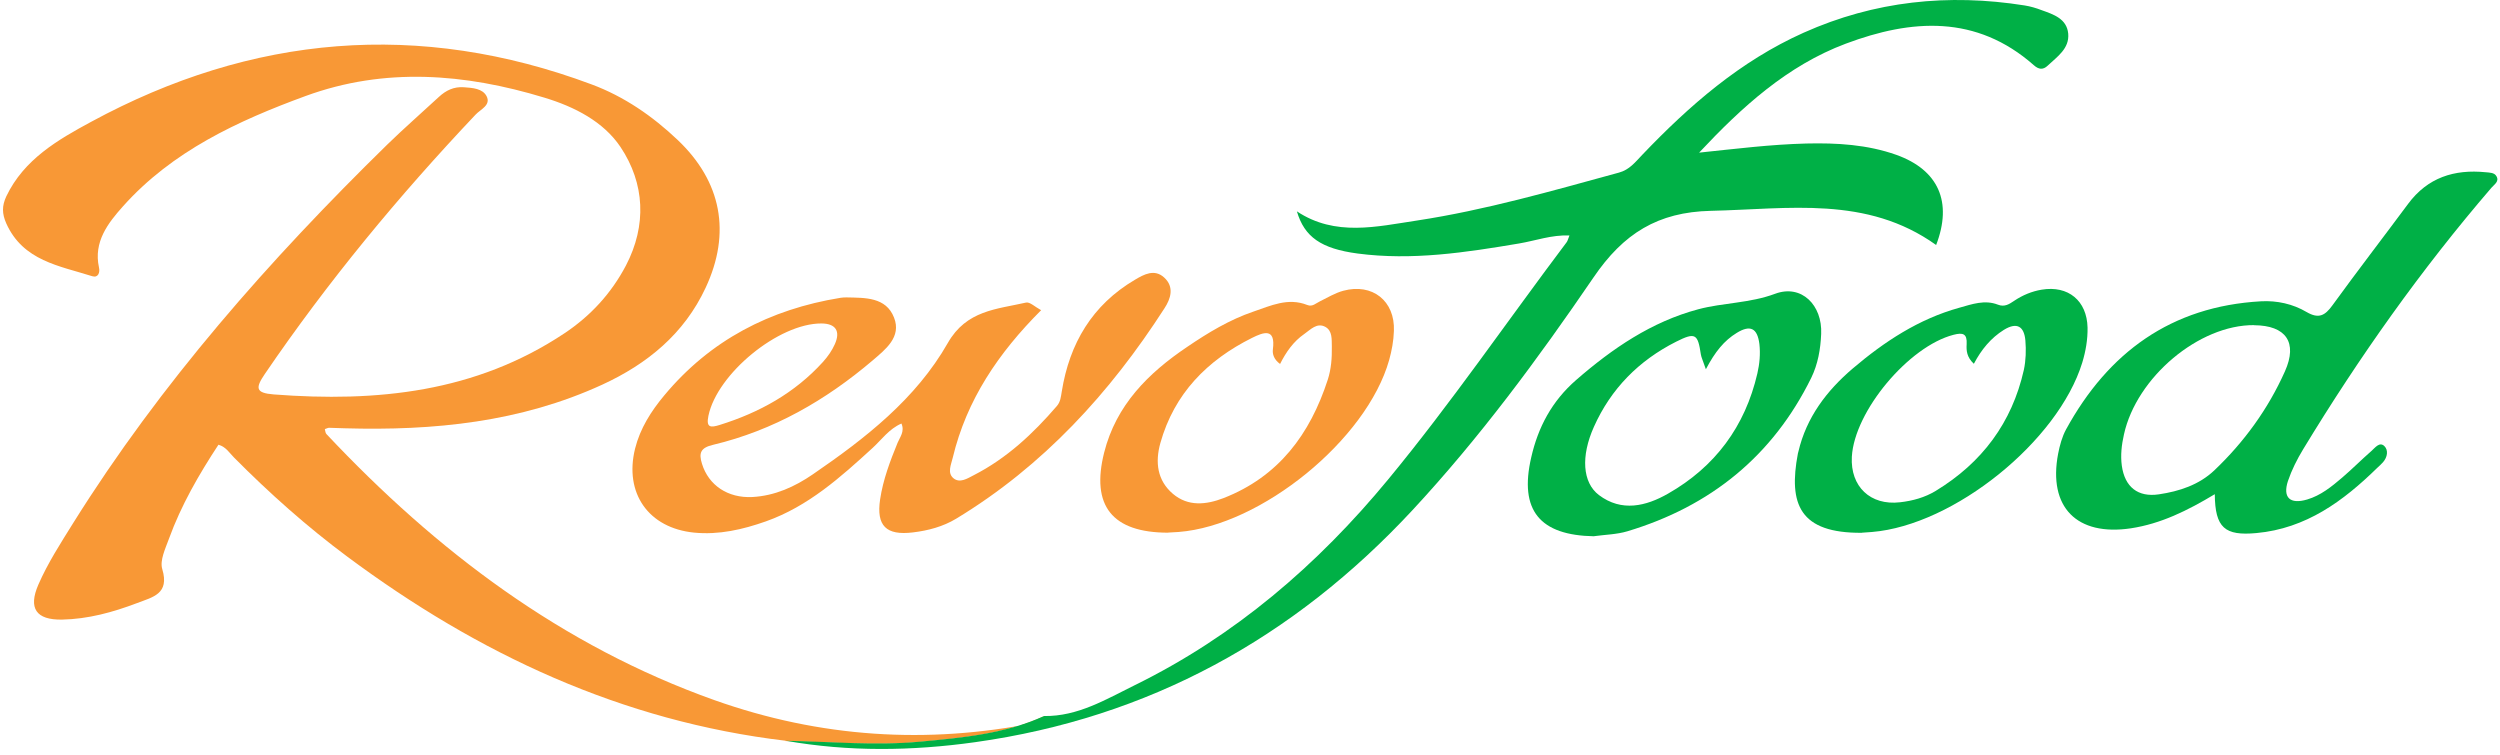
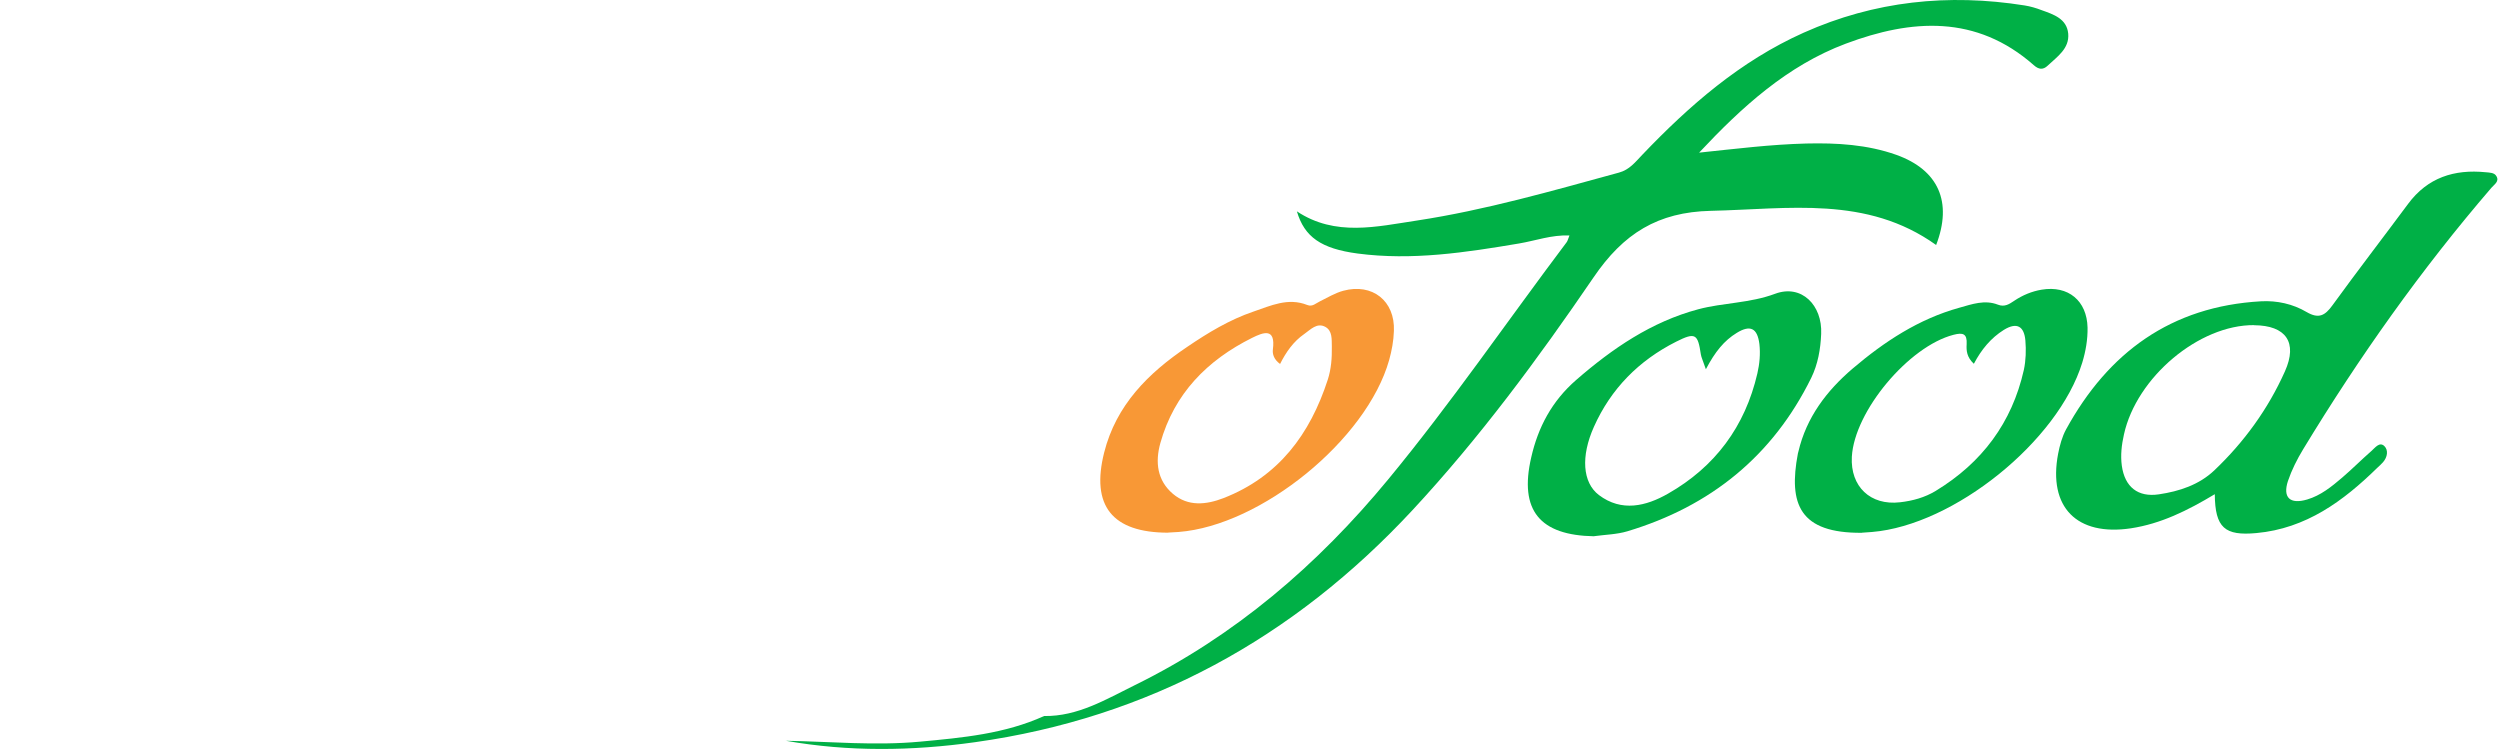
<svg xmlns="http://www.w3.org/2000/svg" width="328" height="99" viewBox="0 0 328 99" fill="none">
-   <path d="M103.081 97.188C81.58 94.634 62.732 85.802 45.55 73.019C40.258 69.082 35.339 64.705 30.7 60.023C30.101 59.425 29.647 58.627 28.661 58.347C26.102 62.245 23.769 66.275 22.169 70.678C21.703 71.968 20.943 73.524 21.29 74.668C22.263 77.927 20.063 78.326 17.984 79.124C14.798 80.335 11.546 81.226 8.133 81.292C4.721 81.346 3.694 79.803 5.027 76.717C6.267 73.87 7.96 71.263 9.599 68.629C21.103 50.233 35.352 34.099 50.802 18.975C53.001 16.833 55.32 14.811 57.573 12.723C58.506 11.858 59.546 11.353 60.852 11.446C61.999 11.526 63.305 11.606 63.838 12.617C64.451 13.8 63.038 14.346 62.398 15.037C52.321 25.692 43.004 36.945 34.739 49.076C33.513 50.885 33.486 51.563 35.926 51.75C49.429 52.787 62.398 51.484 74.035 43.742C77.501 41.441 80.22 38.461 82.126 34.83C84.872 29.563 84.606 24.069 81.407 19.281C79.167 15.955 75.408 14.013 71.396 12.803C60.972 9.637 50.482 8.799 40.111 12.59C31.22 15.849 22.596 19.826 16.118 27.089C14.171 29.27 12.252 31.731 12.985 35.083C13.145 35.775 12.865 36.48 12.105 36.24C7.787 34.87 3.041 34.231 0.828 29.323C0.255 28.033 0.242 27.022 0.828 25.759C3.148 20.903 7.6 18.336 11.959 15.982C33.06 4.543 55.001 2.627 77.621 11.074C81.873 12.656 85.606 15.224 88.911 18.363C94.67 23.83 95.949 30.547 92.577 37.757C89.764 43.795 84.926 47.746 79.034 50.459C68.303 55.394 56.907 56.525 45.256 56.192C44.563 56.166 43.87 56.139 43.177 56.126C43.017 56.126 42.87 56.219 42.617 56.299C42.684 56.525 42.684 56.804 42.83 56.951C57.253 72.287 73.689 84.724 93.763 91.867C107.56 96.762 121.636 97.693 135.992 94.793C136.405 94.7 136.872 94.74 137.125 94.301C137.152 94.248 137.152 94.155 137.125 94.115C137.072 94.049 136.978 94.022 136.938 93.982C131.78 96.336 126.221 96.829 120.636 97.347C114.758 97.893 108.906 97.334 103.041 97.228" fill="#F89836" />
  <path d="M103.089 97.188C108.954 97.294 114.806 97.853 120.684 97.308C126.269 96.789 131.828 96.284 136.986 93.943C141.412 94.009 145.118 91.748 148.876 89.899C162.006 83.448 172.857 74.137 182.121 62.91C190.399 52.881 197.73 42.16 205.541 31.785C205.688 31.598 205.728 31.332 205.914 30.893C203.542 30.8 201.449 31.585 199.303 31.944C192.291 33.128 185.253 34.205 178.109 33.261C173.337 32.623 171.137 31.093 170.151 27.728C175.189 31.079 180.628 29.723 185.88 28.938C194.891 27.568 203.635 25.041 212.406 22.646C213.792 22.274 214.565 21.25 215.445 20.332C221.643 13.841 228.322 8.015 236.639 4.29C245.944 0.127 255.621 -0.871 265.618 0.712C266.378 0.832 267.151 1.058 267.871 1.337C269.431 1.896 271.163 2.455 271.35 4.41C271.523 6.379 269.91 7.429 268.657 8.613C268.044 9.199 267.471 9.119 266.845 8.56C259.287 1.896 250.796 2.495 242.171 5.727C234.48 8.613 228.522 14.054 222.923 20.026C227.642 19.534 232.307 18.948 236.999 18.829C240.998 18.736 244.984 18.962 248.809 20.319C254.328 22.3 256.194 26.491 254.021 32.144C244.917 25.626 234.627 27.435 224.456 27.661C217.511 27.821 212.992 30.627 209.06 36.413C201.796 47.055 194.118 57.456 185.307 66.941C169.724 83.714 150.729 94.182 127.935 97.374C119.671 98.532 111.353 98.651 103.089 97.188Z" fill="#00B046" />
-   <path d="M136.599 40.696C130.974 46.322 126.815 52.481 125.002 60.049C124.789 60.954 124.255 62.031 125.082 62.736C125.922 63.441 126.921 62.776 127.748 62.35C132.067 60.142 135.532 56.91 138.665 53.265C139.145 52.707 139.185 52.055 139.305 51.363C140.318 45.058 143.304 40.004 148.902 36.705C150.088 36 151.461 35.242 152.741 36.412C154.101 37.649 153.594 39.206 152.781 40.443C145.623 51.563 136.865 61.14 125.442 68.057C123.722 69.094 121.776 69.613 119.777 69.852C116.271 70.278 114.951 69.001 115.471 65.516C115.858 62.936 116.778 60.501 117.764 58.094C118.07 57.349 118.724 56.617 118.27 55.567C116.644 56.272 115.684 57.668 114.511 58.746C110.286 62.616 106.034 66.434 100.489 68.403C97.436 69.48 94.317 70.198 91.064 69.879C85.079 69.281 81.88 64.705 83.32 58.865C83.986 56.205 85.426 53.944 87.159 51.869C93.197 44.619 101.022 40.576 110.273 39.073C110.526 39.033 110.792 39.02 111.046 39.02C113.498 39.073 116.244 38.966 117.297 41.666C118.31 44.234 116.151 45.856 114.485 47.293C108.34 52.52 101.475 56.471 93.557 58.36C91.918 58.746 91.651 59.424 92.104 60.861C92.971 63.667 95.49 65.37 98.702 65.21C101.662 65.051 104.288 63.853 106.647 62.231C113.538 57.509 120.163 52.348 124.349 45.005C126.801 40.696 130.774 40.576 134.613 39.698C135.106 39.578 135.799 40.27 136.572 40.682M107.78 42.438C102.155 42.411 94.09 49.035 92.944 54.556C92.611 56.152 93.264 56.112 94.424 55.753C99.635 54.13 104.274 51.563 107.967 47.493C108.593 46.801 109.166 45.989 109.539 45.138C110.299 43.422 109.619 42.451 107.78 42.438Z" fill="#F89836" />
  <path d="M290.593 64.83C286.967 67.011 283.502 68.714 279.583 69.313C272.478 70.377 268.692 66.546 270.025 59.536C270.238 58.445 270.545 57.301 271.065 56.344C276.597 46.234 284.861 40.196 296.631 39.531C298.737 39.411 300.83 39.876 302.63 40.941C304.203 41.858 305.029 41.419 306.002 40.076C309.255 35.593 312.627 31.217 315.933 26.761C318.505 23.289 321.998 22.185 326.13 22.598C326.65 22.651 327.263 22.638 327.53 23.116C327.943 23.808 327.25 24.194 326.876 24.633C317.652 35.354 309.508 46.86 302.177 58.938C301.377 60.254 300.67 61.664 300.177 63.114C299.471 65.282 300.444 66.2 302.696 65.535C304.469 65.016 305.909 63.846 307.295 62.662C308.601 61.545 309.828 60.307 311.121 59.177C311.614 58.751 312.187 57.913 312.827 58.525C313.373 59.057 313.24 59.975 312.654 60.64C312.427 60.893 312.174 61.132 311.921 61.358C307.455 65.734 302.563 69.339 296.045 69.938C291.899 70.324 290.62 69.26 290.58 64.843M295.738 42.656C288.514 42.603 280.316 49.493 278.663 56.995C278.356 58.352 278.196 59.722 278.383 61.106C278.77 63.886 280.489 65.269 283.248 64.857C285.928 64.458 288.5 63.62 290.513 61.718C294.432 57.993 297.578 53.657 299.777 48.735C301.497 44.904 299.897 42.696 295.752 42.67" fill="#00B046" />
  <path d="M153.275 69.888C145.89 69.888 143.118 66.336 144.864 59.38C146.437 53.141 150.649 48.951 155.768 45.506C158.487 43.657 161.326 41.941 164.459 40.877C166.725 40.106 168.991 39.015 171.51 40.013C172.19 40.292 172.643 39.786 173.176 39.534C174.176 39.041 175.162 38.443 176.229 38.15C180.054 37.113 183.04 39.48 182.88 43.418C182.84 44.708 182.6 46.011 182.254 47.248C179.308 57.69 165.458 68.957 154.635 69.795C154.115 69.835 153.595 69.861 153.275 69.874M167.964 47.767C167.138 47.169 166.925 46.464 167.004 45.839C167.378 42.952 165.738 43.604 164.285 44.322C158.38 47.262 154.061 51.638 152.235 58.142C151.542 60.643 151.822 63.037 153.888 64.793C155.887 66.483 158.247 66.23 160.526 65.352C167.764 62.532 171.883 56.959 174.203 49.816C174.656 48.419 174.762 46.943 174.736 45.466C174.709 44.522 174.829 43.404 173.883 42.886C172.776 42.287 171.95 43.245 171.123 43.817C169.697 44.801 168.724 46.198 167.938 47.767" fill="#F89836" />
  <path d="M209.158 70.359C202.014 70.24 199.294 66.967 200.894 60.024C201.787 56.073 203.6 52.628 206.799 49.848C211.571 45.698 216.69 42.213 222.808 40.577C226.1 39.699 229.553 39.792 232.899 38.542C236.364 37.252 239.11 40.045 238.937 43.809C238.857 45.805 238.51 47.786 237.631 49.582C232.579 59.838 224.407 66.435 213.504 69.707C212.117 70.12 210.598 70.146 209.158 70.346M223.808 48.438C223.421 47.294 223.221 46.909 223.154 46.51C222.755 43.796 222.435 43.557 219.902 44.834C215.023 47.294 211.358 50.992 209.118 56.007C207.399 59.851 207.612 63.296 209.771 64.945C212.757 67.207 215.97 66.409 218.836 64.773C225.007 61.261 228.953 55.967 230.566 48.997C230.859 47.72 230.979 46.43 230.832 45.126C230.566 43.038 229.633 42.586 227.86 43.676C226.207 44.687 225.021 46.15 223.821 48.425" fill="#00B046" />
  <path d="M244.282 69.903C236.124 69.969 234.618 66.165 235.884 59.501C235.898 59.421 235.938 59.328 235.951 59.248C237.004 54.752 239.67 51.254 243.069 48.355C247.215 44.83 251.733 41.85 257.065 40.374C258.731 39.908 260.398 39.296 262.131 39.974C263.01 40.32 263.624 39.895 264.277 39.456C265.37 38.724 266.583 38.219 267.862 38.006C271.355 37.421 273.807 39.456 273.887 42.981C273.914 44.537 273.647 46.08 273.194 47.57C270.022 57.892 256.359 68.905 245.602 69.797C245.082 69.837 244.562 69.876 244.295 69.89M258.971 47.729C258.038 46.865 257.972 46 258.025 45.162C258.105 43.766 257.532 43.606 256.305 43.925C250.427 45.441 243.296 53.941 242.962 59.927C242.749 63.837 245.402 66.352 249.281 65.899C250.934 65.713 252.533 65.274 253.959 64.409C260.024 60.725 263.97 55.471 265.53 48.527C265.796 47.29 265.836 45.934 265.73 44.67C265.57 42.848 264.65 42.209 262.917 43.273C261.211 44.337 259.958 45.854 258.971 47.729Z" fill="#00B046" />
</svg>